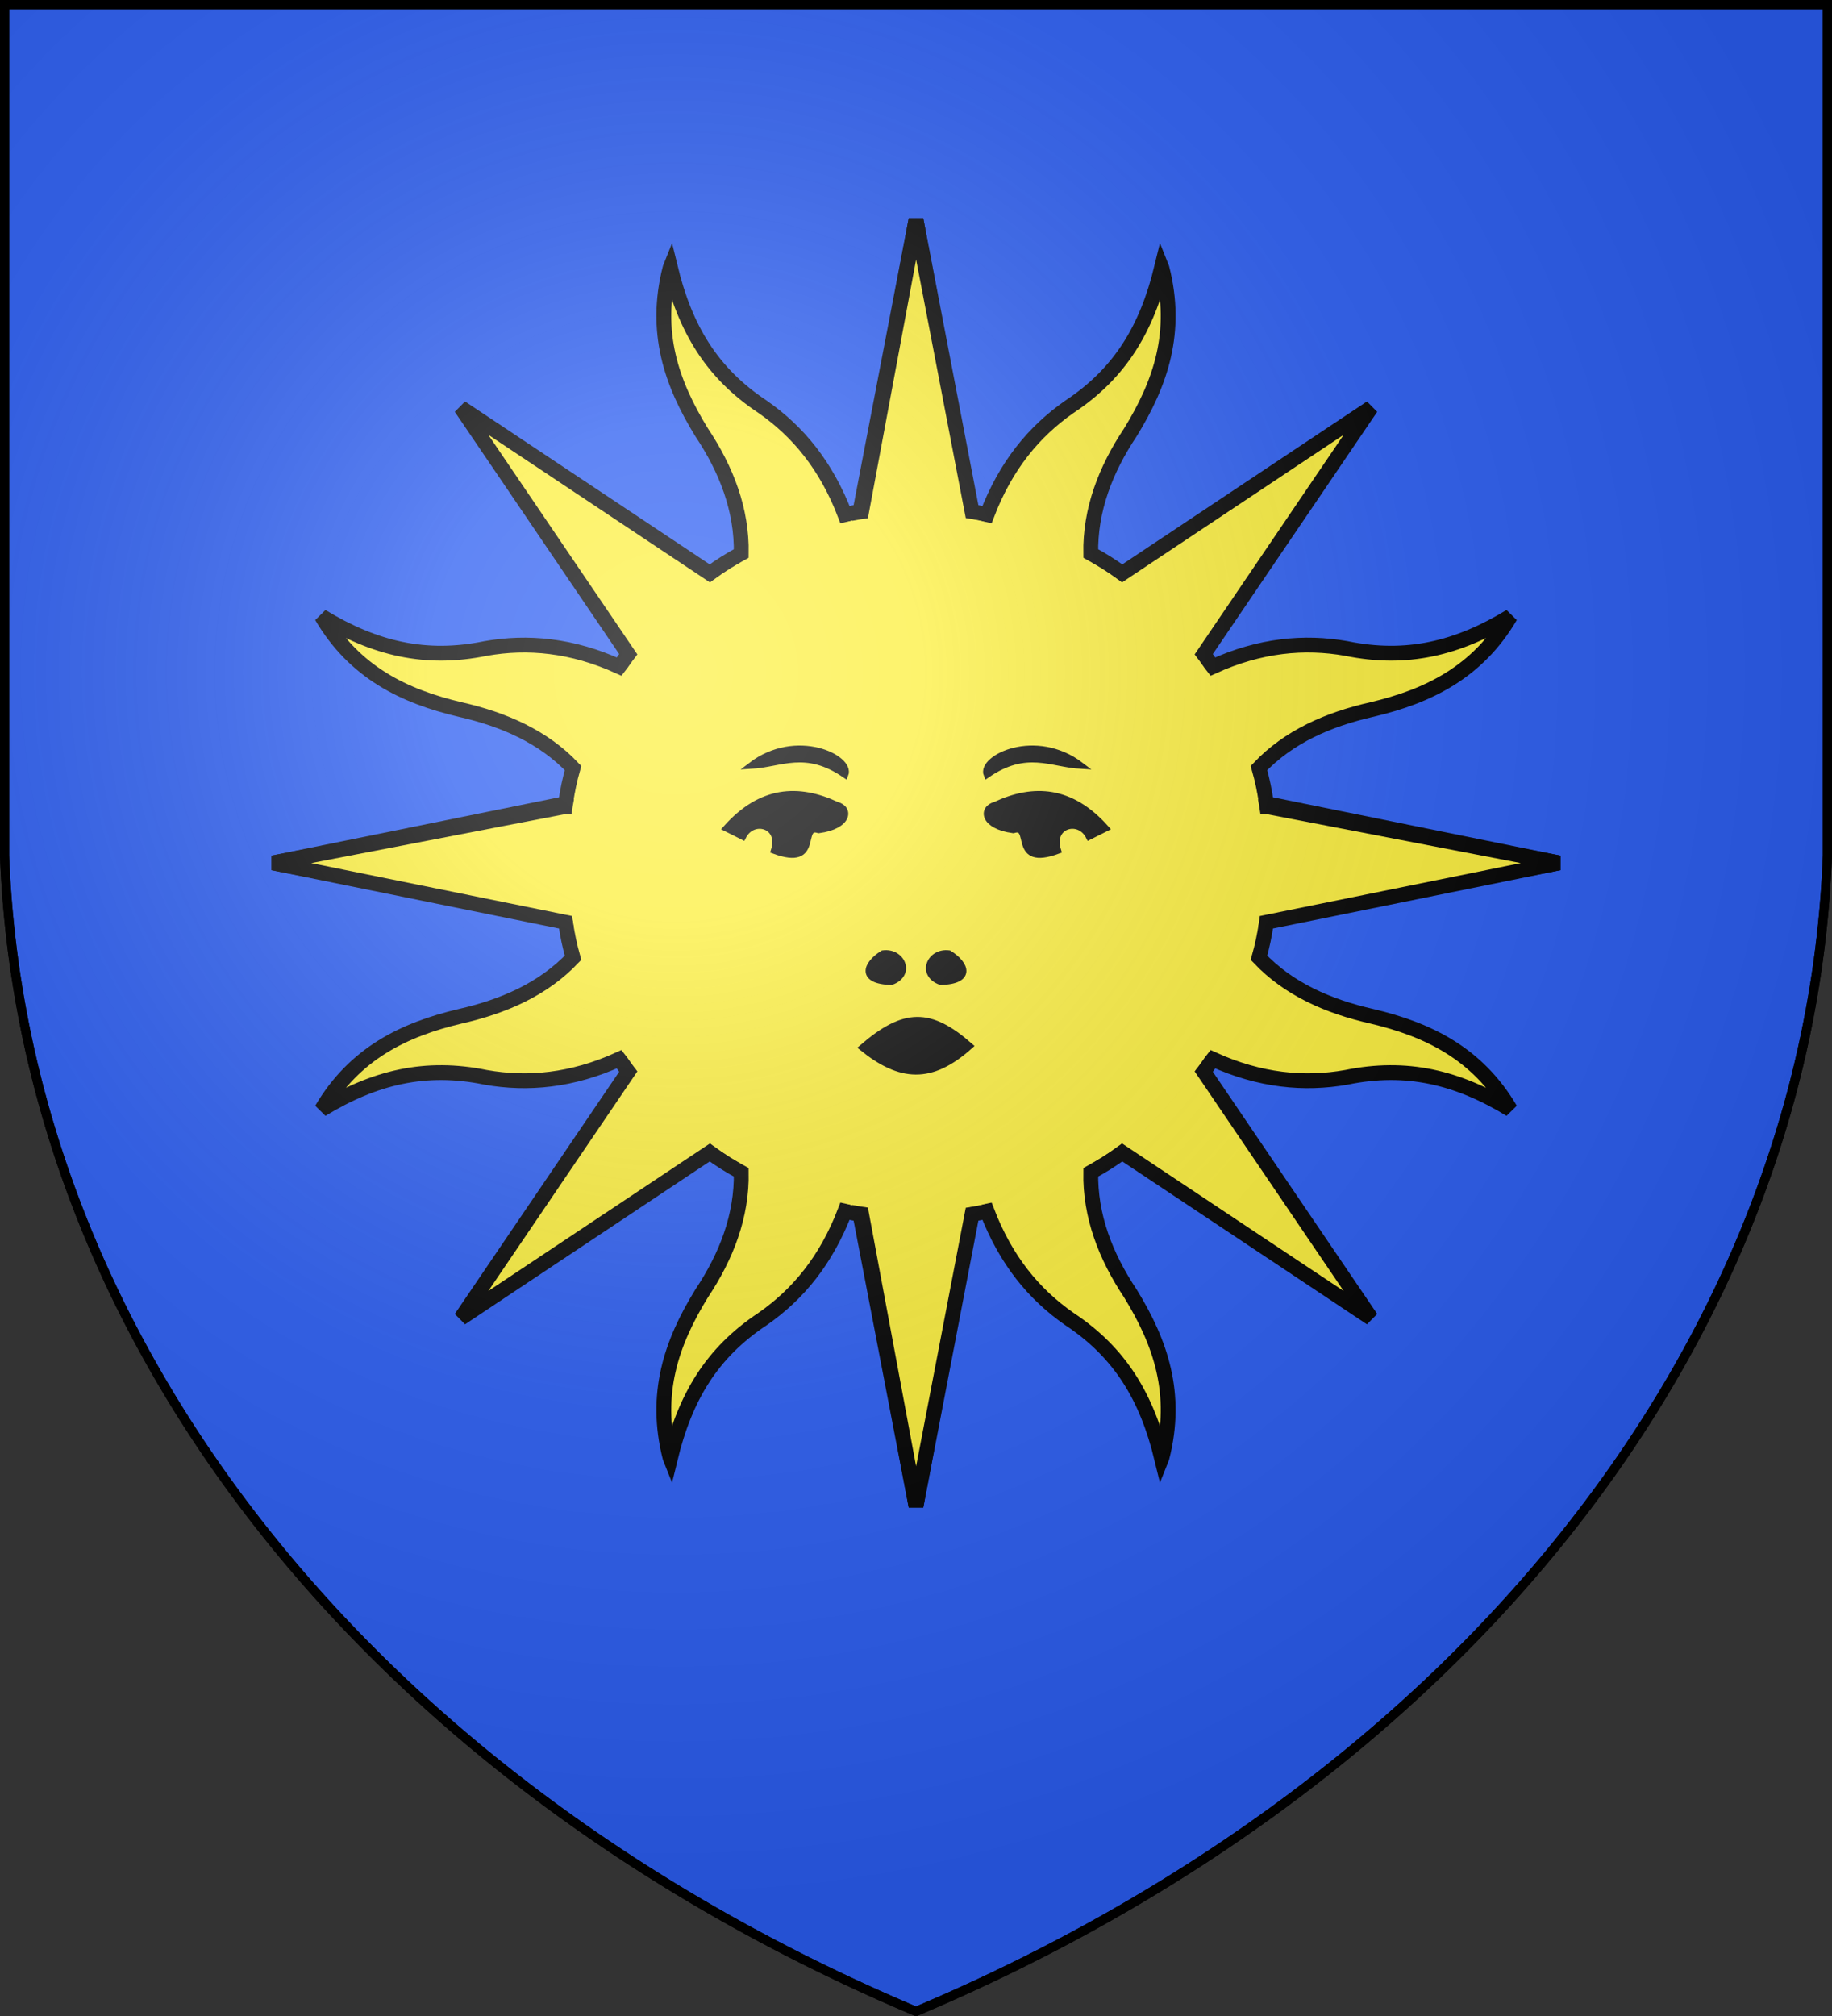
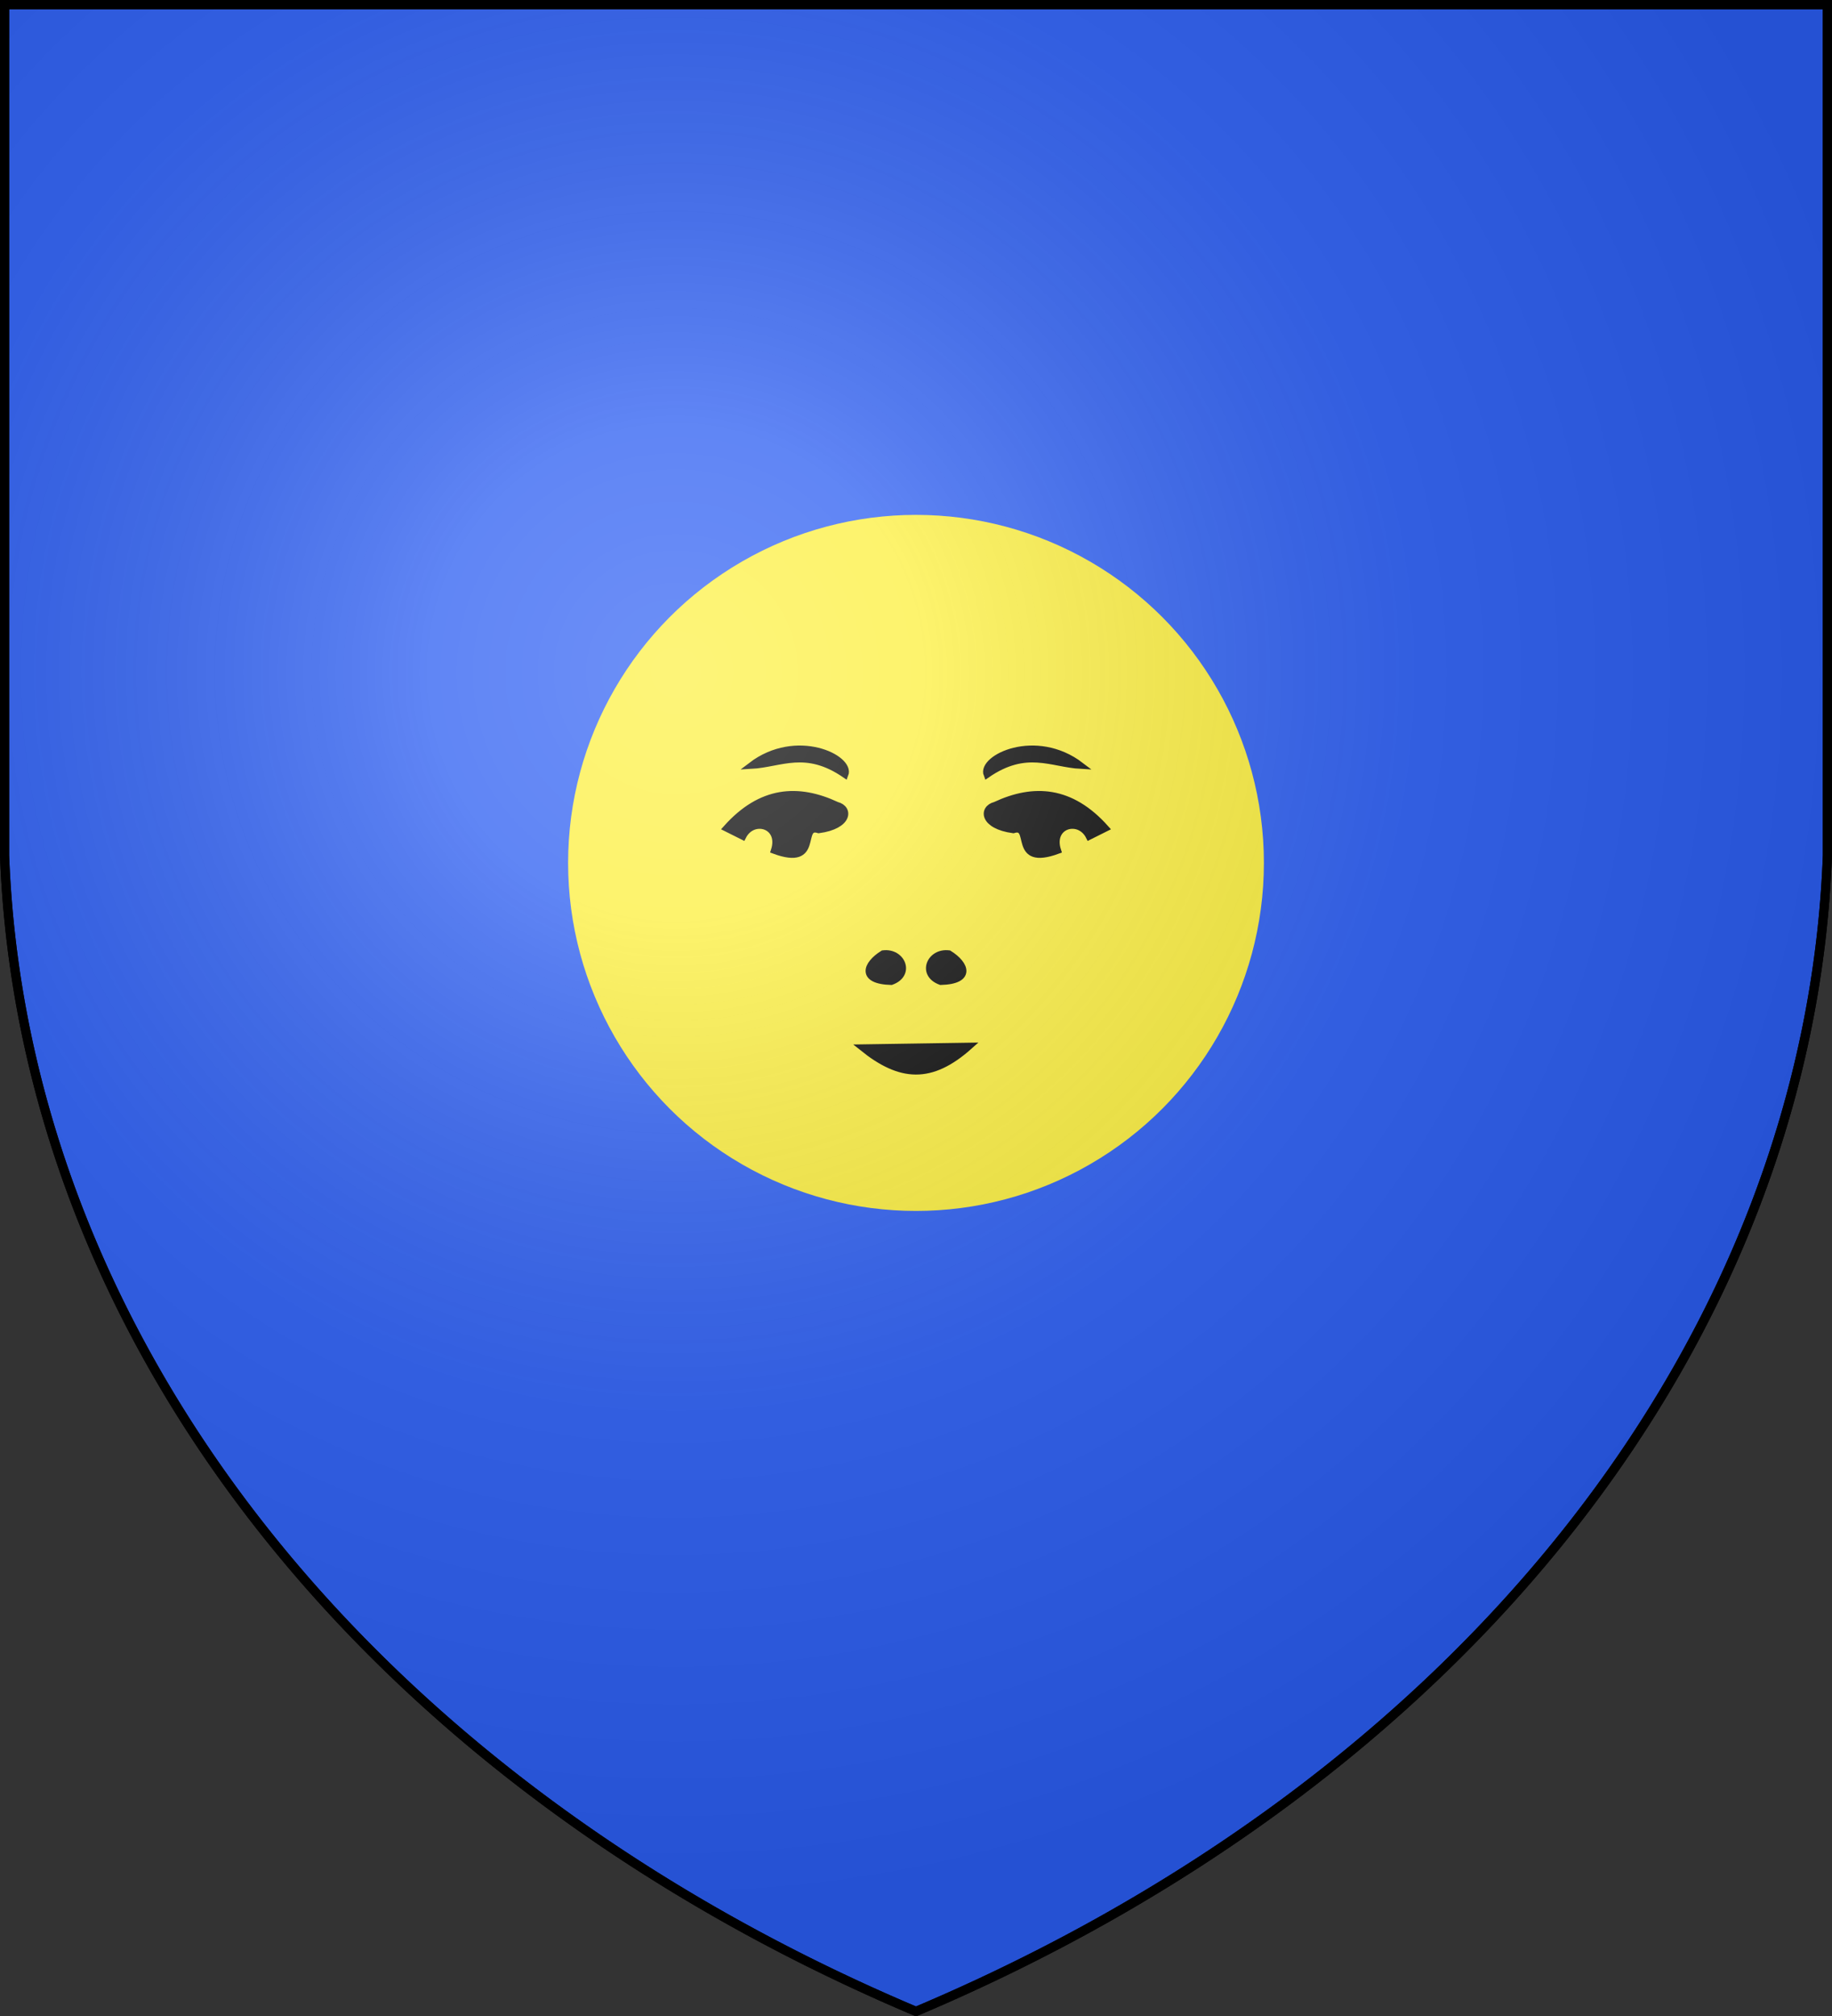
<svg xmlns="http://www.w3.org/2000/svg" xmlns:xlink="http://www.w3.org/1999/xlink" version="1.1" width="600" height="660" stroke="#000" stroke-width="3" fill="#2b5df2">
  <rect width="100%" height="100%" fill="#333333" stroke="none" />
  <defs>
    <radialGradient id="G" cx="221" cy="226" r="300" gradientTransform="matrix(1.35,0,0,1.35,-77,-85)" gradientUnits="userSpaceOnUse">
      <stop offset="0" stop-color="#fff" stop-opacity=".31" />
      <stop offset=".2" stop-color="#fff" stop-opacity=".25" />
      <stop offset=".6" stop-color="#666" stop-opacity=".13" />
      <stop offset="1" stop-color="#000" stop-opacity=".13" />
    </radialGradient>
    <g stroke-width=".8" fill="#fcef3c" id="M" transform="scale(2.7)">
      <g id="A">
-         <path id="E" stroke-width="1.8" d="M 270.16 22.9 C 268.2 30.6 270.3 36.8 274 42.8 C 277 47.3 278.9 52.2 278.8 57.5 C 277.5 58.2 276.2 59 275 59.9 L 244.8 39.8 L 265.1 69.7 C 264.7 70.2 264.4 70.7 264 71.2 C 258.3 68.6 252.9 68.1 247.8 69 C 240.5 70.5 234.3 69 227.9 65.1 C 231.9 71.9 237.9 74.8 244.7 76.4 C 250 77.6 254.8 79.7 258.4 83.5 C 258 84.9 257.7 86.3 257.5 87.8 L 222 95 L 257.3 101.8 C 303.9 101.8 304 100 304 100 C 304 56 307.493 57.2 307.493 57.2 L 300 17 L 293.2 52.4 C 292.6 52.5 292 52.6 291.4 52.8 C 289.1 46.8 285.7 42.7 281.4 39.7 C 275.2 35.6 272 30.2 270.2 22.8 L 270.16 22.9 Z" />
        <use transform="matrix(1,0,0,-1,0,190)" xlink:href="#E" />
      </g>
      <use xlink:href="#A" transform="matrix(-1,0,0,1,600,0)" />
      <circle stroke="none" cx="300" cy="95" r="42.2" />
      <g fill="#000">
        <path id="B" d="M 280 83.2 C 283.6 83 286.6 81 291.4 84.3 C 292.2 82.3 285.5 79 280 83.2 Z M 282.8 93.5 C 283.8 90.4 280.2 89.4 279 91.8 L 277 90.8 C 281.2 86.1 285.7 85.8 290.4 88 C 292 88.4 291.9 90.5 288.2 91 C 285.7 90.2 288.5 95.6 282.8 93.5 Z M 296 106 C 298.3 105.7 299.5 108.5 297 109.4 C 293.2 109.3 293.9 107.3 296 106 Z" />
        <use xlink:href="#B" transform="matrix(-1,0,0,1,600,0)" />
-         <path d="M 293.5 117.4 C 298.1 121.1 301.8 121.4 306.5 117.2 C 301.7 113 298.6 113 293.5 117.4 Z" />
+         <path d="M 293.5 117.4 C 298.1 121.1 301.8 121.4 306.5 117.2 Z" />
      </g>
    </g>
  </defs>
  <path id="S" d="M1.5 1.5h597V280A570 445 0 0 1 300 658.5 570 445 0 0 1 1.5 280Z" />
  <use xlink:href="#M" x="-510" y="26" />
  <use xlink:href="#S" fill="url(#G)" />
</svg>